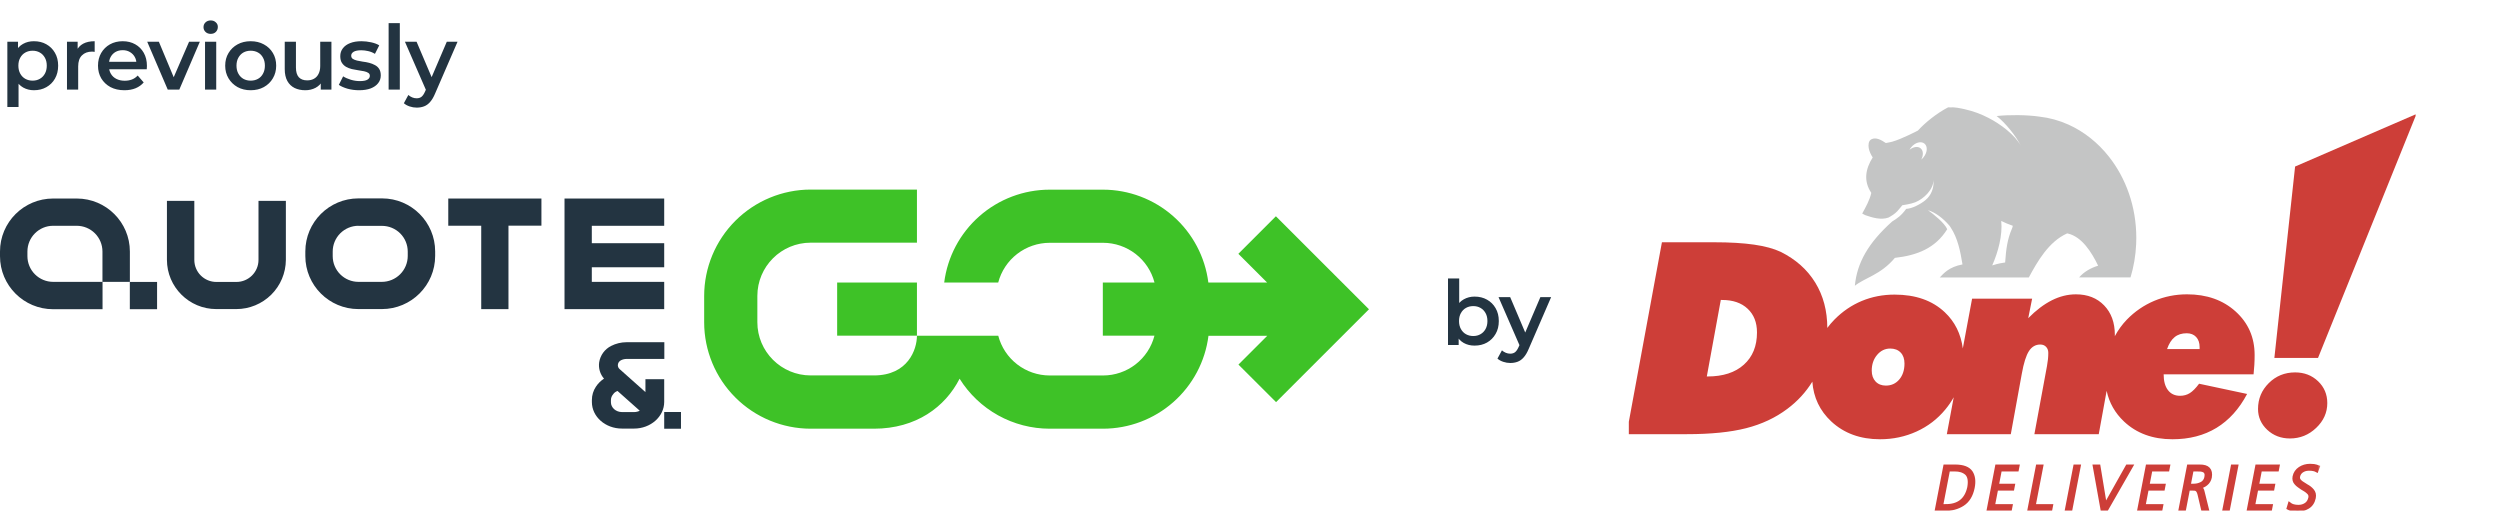
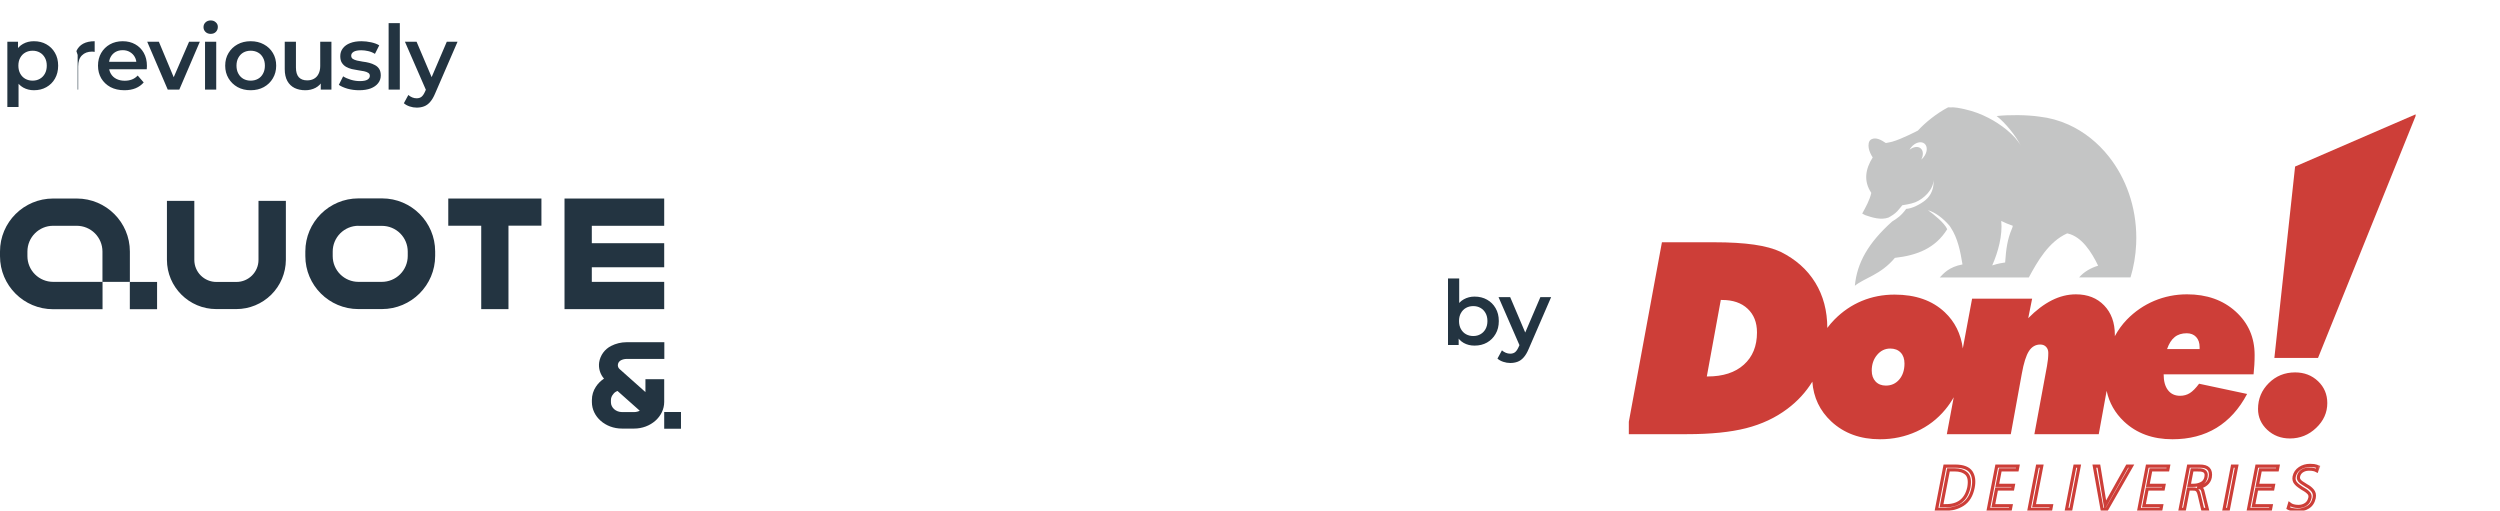
<svg xmlns="http://www.w3.org/2000/svg" width="279" height="57" viewBox="0 0 279 57" fill="none">
-   <path d="M3.78 10.07C3.347 10.07 2.95 9.97 2.59 9.77C2.237 9.57 1.953 9.27 1.74 8.87C1.533 8.463 1.43 7.95 1.43 7.33C1.43 6.703 1.53 6.19 1.73 5.79C1.937 5.39 2.217 5.093 2.57 4.9C2.923 4.7 3.327 4.6 3.78 4.6C4.307 4.6 4.77 4.713 5.17 4.94C5.577 5.167 5.897 5.483 6.13 5.89C6.37 6.297 6.49 6.777 6.49 7.33C6.49 7.883 6.37 8.367 6.13 8.78C5.897 9.187 5.577 9.503 5.17 9.73C4.77 9.957 4.307 10.07 3.78 10.07ZM0.82 11.94V4.66H2.01V5.92L1.97 7.34L2.07 8.76V11.94H0.82ZM3.64 9C3.94 9 4.207 8.933 4.44 8.8C4.68 8.667 4.87 8.473 5.01 8.22C5.15 7.967 5.22 7.67 5.22 7.33C5.22 6.983 5.15 6.687 5.01 6.44C4.87 6.187 4.68 5.993 4.44 5.86C4.207 5.727 3.94 5.66 3.64 5.66C3.34 5.66 3.07 5.727 2.83 5.86C2.59 5.993 2.4 6.187 2.26 6.44C2.12 6.687 2.05 6.983 2.05 7.33C2.05 7.67 2.12 7.967 2.26 8.22C2.4 8.473 2.59 8.667 2.83 8.8C3.07 8.933 3.34 9 3.64 9ZM7.475 10V4.66H8.665V6.13L8.525 5.7C8.685 5.34 8.935 5.067 9.275 4.88C9.622 4.693 10.052 4.6 10.566 4.6V5.79C10.512 5.777 10.462 5.77 10.415 5.77C10.369 5.763 10.322 5.76 10.275 5.76C9.802 5.76 9.425 5.9 9.145 6.18C8.865 6.453 8.725 6.863 8.725 7.41V10H7.475ZM13.887 10.07C13.294 10.07 12.774 9.953 12.327 9.72C11.887 9.48 11.544 9.153 11.297 8.74C11.057 8.327 10.937 7.857 10.937 7.33C10.937 6.797 11.054 6.327 11.287 5.92C11.527 5.507 11.854 5.183 12.267 4.95C12.687 4.717 13.164 4.6 13.697 4.6C14.217 4.6 14.68 4.713 15.087 4.94C15.494 5.167 15.814 5.487 16.047 5.9C16.28 6.313 16.397 6.8 16.397 7.36C16.397 7.413 16.394 7.473 16.387 7.54C16.387 7.607 16.384 7.67 16.377 7.73H11.927V6.9H15.717L15.227 7.16C15.234 6.853 15.17 6.583 15.037 6.35C14.904 6.117 14.72 5.933 14.487 5.8C14.26 5.667 13.997 5.6 13.697 5.6C13.39 5.6 13.12 5.667 12.887 5.8C12.66 5.933 12.48 6.12 12.347 6.36C12.22 6.593 12.157 6.87 12.157 7.19V7.39C12.157 7.71 12.23 7.993 12.377 8.24C12.524 8.487 12.73 8.677 12.997 8.81C13.264 8.943 13.57 9.01 13.917 9.01C14.217 9.01 14.487 8.963 14.727 8.87C14.967 8.777 15.18 8.63 15.367 8.43L16.037 9.2C15.797 9.48 15.494 9.697 15.127 9.85C14.767 9.997 14.354 10.07 13.887 10.07ZM18.72 10L16.43 4.66H17.73L19.7 9.37H19.06L21.1 4.66H22.3L20.01 10H18.72ZM22.881 10V4.66H24.131V10H22.881ZM23.511 3.78C23.278 3.78 23.085 3.707 22.931 3.56C22.785 3.413 22.711 3.237 22.711 3.03C22.711 2.817 22.785 2.64 22.931 2.5C23.085 2.353 23.278 2.28 23.511 2.28C23.745 2.28 23.935 2.35 24.081 2.49C24.235 2.623 24.311 2.793 24.311 3C24.311 3.22 24.238 3.407 24.091 3.56C23.945 3.707 23.751 3.78 23.511 3.78ZM27.972 10.07C27.425 10.07 26.939 9.953 26.512 9.72C26.085 9.48 25.749 9.153 25.502 8.74C25.255 8.327 25.132 7.857 25.132 7.33C25.132 6.797 25.255 6.327 25.502 5.92C25.749 5.507 26.085 5.183 26.512 4.95C26.939 4.717 27.425 4.6 27.972 4.6C28.525 4.6 29.015 4.717 29.442 4.95C29.875 5.183 30.212 5.503 30.452 5.91C30.699 6.317 30.822 6.79 30.822 7.33C30.822 7.857 30.699 8.327 30.452 8.74C30.212 9.153 29.875 9.48 29.442 9.72C29.015 9.953 28.525 10.07 27.972 10.07ZM27.972 9C28.279 9 28.552 8.933 28.792 8.8C29.032 8.667 29.219 8.473 29.352 8.22C29.492 7.967 29.562 7.67 29.562 7.33C29.562 6.983 29.492 6.687 29.352 6.44C29.219 6.187 29.032 5.993 28.792 5.86C28.552 5.727 28.282 5.66 27.982 5.66C27.675 5.66 27.402 5.727 27.162 5.86C26.929 5.993 26.742 6.187 26.602 6.44C26.462 6.687 26.392 6.983 26.392 7.33C26.392 7.67 26.462 7.967 26.602 8.22C26.742 8.473 26.929 8.667 27.162 8.8C27.402 8.933 27.672 9 27.972 9ZM34.077 10.07C33.624 10.07 33.224 9.987 32.877 9.82C32.531 9.647 32.261 9.387 32.067 9.04C31.874 8.687 31.777 8.243 31.777 7.71V4.66H33.027V7.54C33.027 8.02 33.134 8.38 33.347 8.62C33.567 8.853 33.877 8.97 34.277 8.97C34.571 8.97 34.824 8.91 35.037 8.79C35.257 8.67 35.427 8.49 35.547 8.25C35.674 8.01 35.737 7.713 35.737 7.36V4.66H36.987V10H35.797V8.56L36.007 9C35.827 9.347 35.564 9.613 35.217 9.8C34.871 9.98 34.491 10.07 34.077 10.07ZM40.074 10.07C39.627 10.07 39.197 10.013 38.784 9.9C38.377 9.78 38.054 9.637 37.814 9.47L38.294 8.52C38.534 8.673 38.821 8.8 39.154 8.9C39.487 9 39.821 9.05 40.154 9.05C40.547 9.05 40.831 8.997 41.004 8.89C41.184 8.783 41.274 8.64 41.274 8.46C41.274 8.313 41.214 8.203 41.094 8.13C40.974 8.05 40.817 7.99 40.624 7.95C40.431 7.91 40.214 7.873 39.974 7.84C39.741 7.807 39.504 7.763 39.264 7.71C39.031 7.65 38.817 7.567 38.624 7.46C38.431 7.347 38.274 7.197 38.154 7.01C38.034 6.823 37.974 6.577 37.974 6.27C37.974 5.93 38.071 5.637 38.264 5.39C38.457 5.137 38.727 4.943 39.074 4.81C39.427 4.67 39.844 4.6 40.324 4.6C40.684 4.6 41.047 4.64 41.414 4.72C41.781 4.8 42.084 4.913 42.324 5.06L41.844 6.01C41.591 5.857 41.334 5.753 41.074 5.7C40.821 5.64 40.567 5.61 40.314 5.61C39.934 5.61 39.651 5.667 39.464 5.78C39.284 5.893 39.194 6.037 39.194 6.21C39.194 6.37 39.254 6.49 39.374 6.57C39.494 6.65 39.651 6.713 39.844 6.76C40.037 6.807 40.251 6.847 40.484 6.88C40.724 6.907 40.961 6.95 41.194 7.01C41.427 7.07 41.641 7.153 41.834 7.26C42.034 7.36 42.194 7.503 42.314 7.69C42.434 7.877 42.494 8.12 42.494 8.42C42.494 8.753 42.394 9.043 42.194 9.29C42.001 9.537 41.724 9.73 41.364 9.87C41.004 10.003 40.574 10.07 40.074 10.07ZM43.37 10V2.58H44.62V10H43.37ZM46.501 12.01C46.241 12.01 45.981 11.967 45.721 11.88C45.461 11.793 45.244 11.673 45.071 11.52L45.571 10.6C45.698 10.713 45.841 10.803 46.001 10.87C46.161 10.937 46.324 10.97 46.491 10.97C46.718 10.97 46.901 10.913 47.041 10.8C47.181 10.687 47.311 10.497 47.431 10.23L47.741 9.53L47.841 9.38L49.861 4.66H51.061L48.561 10.43C48.394 10.83 48.208 11.147 48.001 11.38C47.801 11.613 47.574 11.777 47.321 11.87C47.074 11.963 46.801 12.01 46.501 12.01ZM47.601 10.19L45.191 4.66H46.491L48.451 9.27L47.601 10.19Z" fill="#233441" />
+   <path d="M3.78 10.07C3.347 10.07 2.95 9.97 2.59 9.77C2.237 9.57 1.953 9.27 1.74 8.87C1.533 8.463 1.43 7.95 1.43 7.33C1.43 6.703 1.53 6.19 1.73 5.79C1.937 5.39 2.217 5.093 2.57 4.9C2.923 4.7 3.327 4.6 3.78 4.6C4.307 4.6 4.77 4.713 5.17 4.94C5.577 5.167 5.897 5.483 6.13 5.89C6.37 6.297 6.49 6.777 6.49 7.33C6.49 7.883 6.37 8.367 6.13 8.78C5.897 9.187 5.577 9.503 5.17 9.73C4.77 9.957 4.307 10.07 3.78 10.07ZM0.82 11.94V4.66H2.01V5.92L1.97 7.34L2.07 8.76V11.94H0.82ZM3.64 9C3.94 9 4.207 8.933 4.44 8.8C4.68 8.667 4.87 8.473 5.01 8.22C5.15 7.967 5.22 7.67 5.22 7.33C5.22 6.983 5.15 6.687 5.01 6.44C4.87 6.187 4.68 5.993 4.44 5.86C4.207 5.727 3.94 5.66 3.64 5.66C3.34 5.66 3.07 5.727 2.83 5.86C2.59 5.993 2.4 6.187 2.26 6.44C2.12 6.687 2.05 6.983 2.05 7.33C2.05 7.67 2.12 7.967 2.26 8.22C2.4 8.473 2.59 8.667 2.83 8.8C3.07 8.933 3.34 9 3.64 9ZM7.475 10H8.665V6.13L8.525 5.7C8.685 5.34 8.935 5.067 9.275 4.88C9.622 4.693 10.052 4.6 10.566 4.6V5.79C10.512 5.777 10.462 5.77 10.415 5.77C10.369 5.763 10.322 5.76 10.275 5.76C9.802 5.76 9.425 5.9 9.145 6.18C8.865 6.453 8.725 6.863 8.725 7.41V10H7.475ZM13.887 10.07C13.294 10.07 12.774 9.953 12.327 9.72C11.887 9.48 11.544 9.153 11.297 8.74C11.057 8.327 10.937 7.857 10.937 7.33C10.937 6.797 11.054 6.327 11.287 5.92C11.527 5.507 11.854 5.183 12.267 4.95C12.687 4.717 13.164 4.6 13.697 4.6C14.217 4.6 14.68 4.713 15.087 4.94C15.494 5.167 15.814 5.487 16.047 5.9C16.28 6.313 16.397 6.8 16.397 7.36C16.397 7.413 16.394 7.473 16.387 7.54C16.387 7.607 16.384 7.67 16.377 7.73H11.927V6.9H15.717L15.227 7.16C15.234 6.853 15.17 6.583 15.037 6.35C14.904 6.117 14.72 5.933 14.487 5.8C14.26 5.667 13.997 5.6 13.697 5.6C13.39 5.6 13.12 5.667 12.887 5.8C12.66 5.933 12.48 6.12 12.347 6.36C12.22 6.593 12.157 6.87 12.157 7.19V7.39C12.157 7.71 12.23 7.993 12.377 8.24C12.524 8.487 12.73 8.677 12.997 8.81C13.264 8.943 13.57 9.01 13.917 9.01C14.217 9.01 14.487 8.963 14.727 8.87C14.967 8.777 15.18 8.63 15.367 8.43L16.037 9.2C15.797 9.48 15.494 9.697 15.127 9.85C14.767 9.997 14.354 10.07 13.887 10.07ZM18.72 10L16.43 4.66H17.73L19.7 9.37H19.06L21.1 4.66H22.3L20.01 10H18.72ZM22.881 10V4.66H24.131V10H22.881ZM23.511 3.78C23.278 3.78 23.085 3.707 22.931 3.56C22.785 3.413 22.711 3.237 22.711 3.03C22.711 2.817 22.785 2.64 22.931 2.5C23.085 2.353 23.278 2.28 23.511 2.28C23.745 2.28 23.935 2.35 24.081 2.49C24.235 2.623 24.311 2.793 24.311 3C24.311 3.22 24.238 3.407 24.091 3.56C23.945 3.707 23.751 3.78 23.511 3.78ZM27.972 10.07C27.425 10.07 26.939 9.953 26.512 9.72C26.085 9.48 25.749 9.153 25.502 8.74C25.255 8.327 25.132 7.857 25.132 7.33C25.132 6.797 25.255 6.327 25.502 5.92C25.749 5.507 26.085 5.183 26.512 4.95C26.939 4.717 27.425 4.6 27.972 4.6C28.525 4.6 29.015 4.717 29.442 4.95C29.875 5.183 30.212 5.503 30.452 5.91C30.699 6.317 30.822 6.79 30.822 7.33C30.822 7.857 30.699 8.327 30.452 8.74C30.212 9.153 29.875 9.48 29.442 9.72C29.015 9.953 28.525 10.07 27.972 10.07ZM27.972 9C28.279 9 28.552 8.933 28.792 8.8C29.032 8.667 29.219 8.473 29.352 8.22C29.492 7.967 29.562 7.67 29.562 7.33C29.562 6.983 29.492 6.687 29.352 6.44C29.219 6.187 29.032 5.993 28.792 5.86C28.552 5.727 28.282 5.66 27.982 5.66C27.675 5.66 27.402 5.727 27.162 5.86C26.929 5.993 26.742 6.187 26.602 6.44C26.462 6.687 26.392 6.983 26.392 7.33C26.392 7.67 26.462 7.967 26.602 8.22C26.742 8.473 26.929 8.667 27.162 8.8C27.402 8.933 27.672 9 27.972 9ZM34.077 10.07C33.624 10.07 33.224 9.987 32.877 9.82C32.531 9.647 32.261 9.387 32.067 9.04C31.874 8.687 31.777 8.243 31.777 7.71V4.66H33.027V7.54C33.027 8.02 33.134 8.38 33.347 8.62C33.567 8.853 33.877 8.97 34.277 8.97C34.571 8.97 34.824 8.91 35.037 8.79C35.257 8.67 35.427 8.49 35.547 8.25C35.674 8.01 35.737 7.713 35.737 7.36V4.66H36.987V10H35.797V8.56L36.007 9C35.827 9.347 35.564 9.613 35.217 9.8C34.871 9.98 34.491 10.07 34.077 10.07ZM40.074 10.07C39.627 10.07 39.197 10.013 38.784 9.9C38.377 9.78 38.054 9.637 37.814 9.47L38.294 8.52C38.534 8.673 38.821 8.8 39.154 8.9C39.487 9 39.821 9.05 40.154 9.05C40.547 9.05 40.831 8.997 41.004 8.89C41.184 8.783 41.274 8.64 41.274 8.46C41.274 8.313 41.214 8.203 41.094 8.13C40.974 8.05 40.817 7.99 40.624 7.95C40.431 7.91 40.214 7.873 39.974 7.84C39.741 7.807 39.504 7.763 39.264 7.71C39.031 7.65 38.817 7.567 38.624 7.46C38.431 7.347 38.274 7.197 38.154 7.01C38.034 6.823 37.974 6.577 37.974 6.27C37.974 5.93 38.071 5.637 38.264 5.39C38.457 5.137 38.727 4.943 39.074 4.81C39.427 4.67 39.844 4.6 40.324 4.6C40.684 4.6 41.047 4.64 41.414 4.72C41.781 4.8 42.084 4.913 42.324 5.06L41.844 6.01C41.591 5.857 41.334 5.753 41.074 5.7C40.821 5.64 40.567 5.61 40.314 5.61C39.934 5.61 39.651 5.667 39.464 5.78C39.284 5.893 39.194 6.037 39.194 6.21C39.194 6.37 39.254 6.49 39.374 6.57C39.494 6.65 39.651 6.713 39.844 6.76C40.037 6.807 40.251 6.847 40.484 6.88C40.724 6.907 40.961 6.95 41.194 7.01C41.427 7.07 41.641 7.153 41.834 7.26C42.034 7.36 42.194 7.503 42.314 7.69C42.434 7.877 42.494 8.12 42.494 8.42C42.494 8.753 42.394 9.043 42.194 9.29C42.001 9.537 41.724 9.73 41.364 9.87C41.004 10.003 40.574 10.07 40.074 10.07ZM43.37 10V2.58H44.62V10H43.37ZM46.501 12.01C46.241 12.01 45.981 11.967 45.721 11.88C45.461 11.793 45.244 11.673 45.071 11.52L45.571 10.6C45.698 10.713 45.841 10.803 46.001 10.87C46.161 10.937 46.324 10.97 46.491 10.97C46.718 10.97 46.901 10.913 47.041 10.8C47.181 10.687 47.311 10.497 47.431 10.23L47.741 9.53L47.841 9.38L49.861 4.66H51.061L48.561 10.43C48.394 10.83 48.208 11.147 48.001 11.38C47.801 11.613 47.574 11.777 47.321 11.87C47.074 11.963 46.801 12.01 46.501 12.01ZM47.601 10.19L45.191 4.66H46.491L48.451 9.27L47.601 10.19Z" fill="#233441" />
  <g clip-path="url(#clip0_31_8418)">
-     <path d="M142.391 24.136L138.201 28.326L141.406 31.527H134.852C134.489 28.667 133.095 26.037 130.931 24.13C128.766 22.223 125.98 21.169 123.094 21.166H117.134C114.247 21.17 111.46 22.224 109.295 24.132C107.13 26.04 105.735 28.671 105.372 31.532H111.4C111.733 30.263 112.477 29.14 113.516 28.338C114.555 27.535 115.83 27.099 117.143 27.096H123.109C124.421 27.099 125.695 27.535 126.733 28.338C127.77 29.14 128.512 30.263 128.843 31.532H123.075V37.462H128.838C128.51 38.733 127.769 39.858 126.731 40.662C125.693 41.466 124.417 41.903 123.104 41.903H117.139C115.826 41.9 114.552 41.464 113.515 40.661C112.477 39.859 111.735 38.735 111.405 37.467H102.331V31.532H93.426V37.462H102.331C102.331 38.995 101.332 41.898 97.528 41.898H90.472C87.19 41.898 84.521 39.236 84.521 35.958V33.026C84.521 29.748 87.185 27.082 90.472 27.082H102.331V21.156H90.472C87.32 21.159 84.298 22.411 82.069 24.637C79.84 26.864 78.587 29.883 78.585 33.031V35.972C78.588 39.12 79.842 42.138 82.071 44.364C84.299 46.589 87.321 47.84 90.472 47.843H97.528C102.244 47.843 105.492 45.408 107.09 42.264C108.154 43.97 109.635 45.378 111.394 46.354C113.153 47.33 115.131 47.842 117.143 47.843H123.109C125.996 47.837 128.782 46.782 130.946 44.873C133.11 42.964 134.504 40.333 134.866 37.472H141.43L138.211 40.688L142.41 44.878L152.777 34.516L142.391 24.136Z" fill="#3EC227" />
    <path d="M75.998 45.978H74.125V47.844H75.998V45.978ZM72.031 42.333V43.755L69.164 41.205C69 41.07 68.922 40.867 68.961 40.665C68.985 40.472 69.111 40.313 69.289 40.211C69.482 40.11 69.704 40.057 69.917 40.057H74.14V38.191H69.921C69.313 38.191 68.72 38.341 68.203 38.606C67.85 38.783 67.545 39.041 67.312 39.36C67.08 39.678 66.927 40.048 66.866 40.438C66.82 40.762 66.845 41.092 66.938 41.406C67.031 41.719 67.191 42.009 67.407 42.256C67.045 42.492 66.736 42.8 66.499 43.162C66.21 43.596 66.056 44.106 66.055 44.628V44.869C66.055 46.508 67.561 47.829 69.405 47.829H70.766C72.61 47.829 74.125 46.494 74.125 44.854V42.318H72.031V42.328V42.333ZM68.913 43.63L71.398 45.838C71.205 45.934 70.993 45.987 70.781 45.987H69.415C68.734 45.987 68.179 45.496 68.179 44.893V44.652C68.179 44.411 68.266 44.184 68.43 43.996C68.546 43.818 68.72 43.707 68.913 43.63ZM42.618 34.493H40.002C36.73 34.493 34.075 31.841 34.075 28.577V28.061C34.075 24.792 36.73 22.141 40.002 22.141H42.642C45.91 22.141 48.564 24.792 48.564 28.061V28.553C48.564 31.832 45.9 34.493 42.613 34.493H42.618ZM39.997 25.197C39.236 25.2 38.507 25.504 37.969 26.043C37.432 26.581 37.13 27.311 37.13 28.071V28.592C37.132 29.351 37.434 30.079 37.971 30.615C38.509 31.152 39.237 31.454 39.997 31.456H42.608C43.376 31.456 44.113 31.151 44.656 30.608C45.199 30.066 45.504 29.33 45.504 28.563V28.071C45.503 27.312 45.2 26.584 44.663 26.047C44.126 25.511 43.397 25.208 42.637 25.207H39.997V25.197ZM26.372 34.493H24.137C21.097 34.493 18.63 32.02 18.63 28.997V22.42H21.686V29.006C21.686 29.329 21.749 29.649 21.873 29.947C21.997 30.246 22.178 30.517 22.406 30.745C22.635 30.973 22.906 31.154 23.205 31.278C23.504 31.402 23.824 31.465 24.147 31.465H26.387C27.738 31.465 28.848 30.366 28.848 29.006V22.42H31.903V29.006C31.893 30.465 31.306 31.861 30.27 32.888C29.233 33.916 27.832 34.493 26.372 34.493ZM60.428 22.155H50.027V25.193H53.705V34.498H56.745V25.188H60.423V22.15L60.428 22.155ZM74.125 25.197V22.155H63V34.498H74.125V31.456H66.046V29.826H74.125V27.14H66.046V25.197H74.125ZM11.439 31.456H5.927C5.167 31.454 4.439 31.152 3.901 30.615C3.364 30.079 3.061 29.351 3.06 28.592V28.071C3.06 26.48 4.349 25.197 5.927 25.197H8.567C9.327 25.199 10.056 25.501 10.593 26.038C11.13 26.575 11.433 27.302 11.434 28.061V31.456H14.494V28.071C14.494 24.802 11.839 22.155 8.567 22.155H5.927C2.655 22.155 0 24.807 0 28.071V28.592C0 31.856 2.655 34.508 5.922 34.508H11.444V31.456H11.439ZM17.53 31.465H14.489V34.503H17.53V31.465Z" fill="#233441" />
  </g>
  <path d="M164.557 38.57C164.104 38.57 163.701 38.47 163.347 38.27C162.994 38.07 162.714 37.77 162.507 37.37C162.307 36.963 162.207 36.45 162.207 35.83C162.207 35.203 162.311 34.69 162.517 34.29C162.731 33.89 163.014 33.593 163.367 33.4C163.727 33.2 164.124 33.1 164.557 33.1C165.084 33.1 165.547 33.213 165.947 33.44C166.354 33.667 166.674 33.983 166.907 34.39C167.147 34.797 167.267 35.277 167.267 35.83C167.267 36.383 167.147 36.863 166.907 37.27C166.674 37.677 166.354 37.997 165.947 38.23C165.547 38.457 165.084 38.57 164.557 38.57ZM161.597 38.5V31.08H162.847V34.4L162.747 35.82L162.787 37.24V38.5H161.597ZM164.417 37.5C164.717 37.5 164.984 37.433 165.217 37.3C165.457 37.167 165.647 36.973 165.787 36.72C165.927 36.467 165.997 36.17 165.997 35.83C165.997 35.483 165.927 35.187 165.787 34.94C165.647 34.687 165.457 34.493 165.217 34.36C164.984 34.227 164.717 34.16 164.417 34.16C164.117 34.16 163.847 34.227 163.607 34.36C163.367 34.493 163.177 34.687 163.037 34.94C162.897 35.187 162.827 35.483 162.827 35.83C162.827 36.17 162.897 36.467 163.037 36.72C163.177 36.973 163.367 37.167 163.607 37.3C163.847 37.433 164.117 37.5 164.417 37.5ZM168.546 40.51C168.286 40.51 168.026 40.467 167.766 40.38C167.506 40.293 167.29 40.173 167.116 40.02L167.616 39.1C167.743 39.213 167.886 39.303 168.046 39.37C168.206 39.437 168.37 39.47 168.536 39.47C168.763 39.47 168.946 39.413 169.086 39.3C169.226 39.187 169.356 38.997 169.476 38.73L169.786 38.03L169.886 37.88L171.906 33.16H173.106L170.606 38.93C170.44 39.33 170.253 39.647 170.046 39.88C169.846 40.113 169.62 40.277 169.366 40.37C169.12 40.463 168.846 40.51 168.546 40.51ZM169.646 38.69L167.236 33.16H168.536L170.496 37.77L169.646 38.69Z" fill="#233441" />
  <g clip-path="url(#clip1_31_8418)">
    <mask id="path-5-outside-1_31_8418" maskUnits="userSpaceOnUse" x="215.115" y="50.939" width="44" height="7" fill="black">
      <rect fill="white" x="215.115" y="50.939" width="44" height="7" />
-       <path d="M255.505 56.236C255.74 56.424 256.077 56.52 256.515 56.52C256.825 56.52 257.099 56.439 257.336 56.277C257.572 56.116 257.723 55.867 257.794 55.53C257.834 55.294 257.757 55.097 257.561 54.935C257.476 54.852 257.374 54.774 257.254 54.698C257.135 54.625 257.013 54.551 256.888 54.478C256.765 54.399 256.648 54.316 256.535 54.229C256.417 54.146 256.316 54.053 256.229 53.952C256.04 53.753 255.973 53.503 256.027 53.197C256.107 52.805 256.318 52.496 256.656 52.27C256.985 52.053 257.366 51.942 257.801 51.939C257.925 51.939 258.071 51.947 258.238 51.965C258.403 51.994 258.564 52.038 258.718 52.097L258.558 52.532C258.346 52.414 258.065 52.353 257.713 52.353C257.589 52.353 257.465 52.364 257.34 52.388C257.214 52.415 257.092 52.464 256.973 52.532C256.864 52.593 256.767 52.676 256.682 52.782C256.596 52.893 256.539 53.027 256.508 53.184C256.486 53.3 256.497 53.406 256.542 53.503C256.589 53.6 256.656 53.685 256.743 53.758C256.834 53.837 256.939 53.911 257.06 53.98C257.175 54.053 257.294 54.129 257.417 54.208C257.681 54.346 257.901 54.522 258.077 54.733C258.164 54.836 258.226 54.956 258.263 55.094C258.297 55.232 258.297 55.392 258.262 55.571C258.159 56.051 257.925 56.4 257.555 56.616C257.191 56.829 256.811 56.935 256.413 56.935C255.945 56.924 255.594 56.851 255.363 56.714L255.505 56.236ZM251.862 52.02H254.229L254.149 52.436H252.259L251.927 54.16H253.719L253.64 54.575H251.847L251.488 56.437H253.461L253.381 56.853H250.93L251.862 52.02ZM249.136 52.02H249.614L248.681 56.852H248.205L249.136 52.02ZM244.303 54.16H244.808C245.108 54.163 245.392 54.099 245.662 53.965C245.938 53.831 246.112 53.6 246.184 53.273C246.223 53.074 246.22 52.918 246.178 52.803C246.135 52.687 246.064 52.604 245.963 52.553C245.862 52.498 245.741 52.463 245.595 52.449C245.449 52.44 245.294 52.436 245.127 52.436H244.636L244.303 54.16ZM244.238 52.02H245.484C246.41 52.006 246.803 52.424 246.662 53.273C246.596 53.587 246.444 53.838 246.205 54.028C245.964 54.222 245.686 54.342 245.374 54.387L245.371 54.401C245.55 54.424 245.673 54.483 245.736 54.58C245.774 54.627 245.802 54.685 245.821 54.753C245.845 54.823 245.864 54.899 245.881 54.982L246.343 56.851H245.818L245.434 55.217C245.363 54.917 245.264 54.73 245.141 54.656C245.08 54.615 245.007 54.59 244.92 54.58C244.834 54.576 244.733 54.573 244.617 54.573H244.222L243.783 56.851H243.305L244.238 52.02ZM239.638 52.02H242.005L241.925 52.436H240.036L239.703 54.16H241.496L241.416 54.575H239.622L239.264 56.437H241.236L241.156 56.853H238.705L239.638 52.02ZM235.108 56.852H234.595L233.728 52.02H234.233L234.95 56.374L237.397 52.02H237.875L235.108 56.852ZM231.558 52.02H232.034L231.103 56.852H230.625L231.558 52.02ZM227.378 52.02H227.856L227.003 56.436H228.941L228.861 56.852H226.447L227.378 52.02ZM222.833 52.02H225.199L225.119 52.436H223.229L222.897 54.16H224.691L224.611 54.575H222.817L222.458 56.437H224.431L224.351 56.853H221.9L222.833 52.02ZM216.674 56.436H217.068C218.534 56.469 219.419 55.79 219.724 54.401C219.855 53.673 219.765 53.157 219.454 52.858C219.136 52.572 218.699 52.431 218.144 52.436H217.445L216.674 56.436ZM217.048 52.02H218.246C219.101 52.03 219.68 52.253 219.978 52.692C220.266 53.13 220.34 53.709 220.196 54.429C220.021 55.292 219.64 55.913 219.055 56.292C218.475 56.666 217.777 56.852 216.961 56.852H216.115L217.048 52.02Z" />
    </mask>
-     <path d="M255.505 56.236C255.74 56.424 256.077 56.52 256.515 56.52C256.825 56.52 257.099 56.439 257.336 56.277C257.572 56.116 257.723 55.867 257.794 55.53C257.834 55.294 257.757 55.097 257.561 54.935C257.476 54.852 257.374 54.774 257.254 54.698C257.135 54.625 257.013 54.551 256.888 54.478C256.765 54.399 256.648 54.316 256.535 54.229C256.417 54.146 256.316 54.053 256.229 53.952C256.04 53.753 255.973 53.503 256.027 53.197C256.107 52.805 256.318 52.496 256.656 52.27C256.985 52.053 257.366 51.942 257.801 51.939C257.925 51.939 258.071 51.947 258.238 51.965C258.403 51.994 258.564 52.038 258.718 52.097L258.558 52.532C258.346 52.414 258.065 52.353 257.713 52.353C257.589 52.353 257.465 52.364 257.34 52.388C257.214 52.415 257.092 52.464 256.973 52.532C256.864 52.593 256.767 52.676 256.682 52.782C256.596 52.893 256.539 53.027 256.508 53.184C256.486 53.3 256.497 53.406 256.542 53.503C256.589 53.6 256.656 53.685 256.743 53.758C256.834 53.837 256.939 53.911 257.06 53.98C257.175 54.053 257.294 54.129 257.417 54.208C257.681 54.346 257.901 54.522 258.077 54.733C258.164 54.836 258.226 54.956 258.263 55.094C258.297 55.232 258.297 55.392 258.262 55.571C258.159 56.051 257.925 56.4 257.555 56.616C257.191 56.829 256.811 56.935 256.413 56.935C255.945 56.924 255.594 56.851 255.363 56.714L255.505 56.236ZM251.862 52.02H254.229L254.149 52.436H252.259L251.927 54.16H253.719L253.64 54.575H251.847L251.488 56.437H253.461L253.381 56.853H250.93L251.862 52.02ZM249.136 52.02H249.614L248.681 56.852H248.205L249.136 52.02ZM244.303 54.16H244.808C245.108 54.163 245.392 54.099 245.662 53.965C245.938 53.831 246.112 53.6 246.184 53.273C246.223 53.074 246.22 52.918 246.178 52.803C246.135 52.687 246.064 52.604 245.963 52.553C245.862 52.498 245.741 52.463 245.595 52.449C245.449 52.44 245.294 52.436 245.127 52.436H244.636L244.303 54.16ZM244.238 52.02H245.484C246.41 52.006 246.803 52.424 246.662 53.273C246.596 53.587 246.444 53.838 246.205 54.028C245.964 54.222 245.686 54.342 245.374 54.387L245.371 54.401C245.55 54.424 245.673 54.483 245.736 54.58C245.774 54.627 245.802 54.685 245.821 54.753C245.845 54.823 245.864 54.899 245.881 54.982L246.343 56.851H245.818L245.434 55.217C245.363 54.917 245.264 54.73 245.141 54.656C245.08 54.615 245.007 54.59 244.92 54.58C244.834 54.576 244.733 54.573 244.617 54.573H244.222L243.783 56.851H243.305L244.238 52.02ZM239.638 52.02H242.005L241.925 52.436H240.036L239.703 54.16H241.496L241.416 54.575H239.622L239.264 56.437H241.236L241.156 56.853H238.705L239.638 52.02ZM235.108 56.852H234.595L233.728 52.02H234.233L234.95 56.374L237.397 52.02H237.875L235.108 56.852ZM231.558 52.02H232.034L231.103 56.852H230.625L231.558 52.02ZM227.378 52.02H227.856L227.003 56.436H228.941L228.861 56.852H226.447L227.378 52.02ZM222.833 52.02H225.199L225.119 52.436H223.229L222.897 54.16H224.691L224.611 54.575H222.817L222.458 56.437H224.431L224.351 56.853H221.9L222.833 52.02ZM216.674 56.436H217.068C218.534 56.469 219.419 55.79 219.724 54.401C219.855 53.673 219.765 53.157 219.454 52.858C219.136 52.572 218.699 52.431 218.144 52.436H217.445L216.674 56.436ZM217.048 52.02H218.246C219.101 52.03 219.68 52.253 219.978 52.692C220.266 53.13 220.34 53.709 220.196 54.429C220.021 55.292 219.64 55.913 219.055 56.292C218.475 56.666 217.777 56.852 216.961 56.852H216.115L217.048 52.02Z" fill="#CD3E38" />
    <path d="M255.505 56.236C255.74 56.424 256.077 56.52 256.515 56.52C256.825 56.52 257.099 56.439 257.336 56.277C257.572 56.116 257.723 55.867 257.794 55.53C257.834 55.294 257.757 55.097 257.561 54.935C257.476 54.852 257.374 54.774 257.254 54.698C257.135 54.625 257.013 54.551 256.888 54.478C256.765 54.399 256.648 54.316 256.535 54.229C256.417 54.146 256.316 54.053 256.229 53.952C256.04 53.753 255.973 53.503 256.027 53.197C256.107 52.805 256.318 52.496 256.656 52.27C256.985 52.053 257.366 51.942 257.801 51.939C257.925 51.939 258.071 51.947 258.238 51.965C258.403 51.994 258.564 52.038 258.718 52.097L258.558 52.532C258.346 52.414 258.065 52.353 257.713 52.353C257.589 52.353 257.465 52.364 257.34 52.388C257.214 52.415 257.092 52.464 256.973 52.532C256.864 52.593 256.767 52.676 256.682 52.782C256.596 52.893 256.539 53.027 256.508 53.184C256.486 53.3 256.497 53.406 256.542 53.503C256.589 53.6 256.656 53.685 256.743 53.758C256.834 53.837 256.939 53.911 257.06 53.98C257.175 54.053 257.294 54.129 257.417 54.208C257.681 54.346 257.901 54.522 258.077 54.733C258.164 54.836 258.226 54.956 258.263 55.094C258.297 55.232 258.297 55.392 258.262 55.571C258.159 56.051 257.925 56.4 257.555 56.616C257.191 56.829 256.811 56.935 256.413 56.935C255.945 56.924 255.594 56.851 255.363 56.714L255.505 56.236ZM251.862 52.02H254.229L254.149 52.436H252.259L251.927 54.16H253.719L253.64 54.575H251.847L251.488 56.437H253.461L253.381 56.853H250.93L251.862 52.02ZM249.136 52.02H249.614L248.681 56.852H248.205L249.136 52.02ZM244.303 54.16H244.808C245.108 54.163 245.392 54.099 245.662 53.965C245.938 53.831 246.112 53.6 246.184 53.273C246.223 53.074 246.22 52.918 246.178 52.803C246.135 52.687 246.064 52.604 245.963 52.553C245.862 52.498 245.741 52.463 245.595 52.449C245.449 52.44 245.294 52.436 245.127 52.436H244.636L244.303 54.16ZM244.238 52.02H245.484C246.41 52.006 246.803 52.424 246.662 53.273C246.596 53.587 246.444 53.838 246.205 54.028C245.964 54.222 245.686 54.342 245.374 54.387L245.371 54.401C245.55 54.424 245.673 54.483 245.736 54.58C245.774 54.627 245.802 54.685 245.821 54.753C245.845 54.823 245.864 54.899 245.881 54.982L246.343 56.851H245.818L245.434 55.217C245.363 54.917 245.264 54.73 245.141 54.656C245.08 54.615 245.007 54.59 244.92 54.58C244.834 54.576 244.733 54.573 244.617 54.573H244.222L243.783 56.851H243.305L244.238 52.02ZM239.638 52.02H242.005L241.925 52.436H240.036L239.703 54.16H241.496L241.416 54.575H239.622L239.264 56.437H241.236L241.156 56.853H238.705L239.638 52.02ZM235.108 56.852H234.595L233.728 52.02H234.233L234.95 56.374L237.397 52.02H237.875L235.108 56.852ZM231.558 52.02H232.034L231.103 56.852H230.625L231.558 52.02ZM227.378 52.02H227.856L227.003 56.436H228.941L228.861 56.852H226.447L227.378 52.02ZM222.833 52.02H225.199L225.119 52.436H223.229L222.897 54.16H224.691L224.611 54.575H222.817L222.458 56.437H224.431L224.351 56.853H221.9L222.833 52.02ZM216.674 56.436H217.068C218.534 56.469 219.419 55.79 219.724 54.401C219.855 53.673 219.765 53.157 219.454 52.858C219.136 52.572 218.699 52.431 218.144 52.436H217.445L216.674 56.436ZM217.048 52.02H218.246C219.101 52.03 219.68 52.253 219.978 52.692C220.266 53.13 220.34 53.709 220.196 54.429C220.021 55.292 219.64 55.913 219.055 56.292C218.475 56.666 217.777 56.852 216.961 56.852H216.115L217.048 52.02Z" stroke="#CD3E38" stroke-width="0.357" mask="url(#path-5-outside-1_31_8418)" />
    <path d="M210.947 38.898C210.373 38.898 209.883 39.133 209.484 39.607C209.085 40.081 208.886 40.665 208.886 41.359C208.886 41.868 209.031 42.274 209.315 42.577C209.604 42.883 209.989 43.032 210.463 43.032C211.077 43.032 211.576 42.802 211.961 42.349C212.345 41.894 212.54 41.3 212.54 40.571C212.54 40.052 212.401 39.642 212.116 39.348C211.835 39.049 211.441 38.898 210.947 38.898ZM251.498 41.774H241.463C241.463 42.532 241.623 43.121 241.947 43.542C242.268 43.96 242.716 44.17 243.295 44.17C243.705 44.17 244.07 44.069 244.384 43.87C244.703 43.67 245.048 43.322 245.418 42.823L250.778 43.965C249.891 45.642 248.753 46.901 247.36 47.749C245.967 48.597 244.329 49.021 242.448 49.021C240.246 49.021 238.444 48.363 237.041 47.041C236.034 46.09 235.387 44.95 235.101 43.617L234.221 48.454H227.037L228.444 40.846C228.489 40.585 228.529 40.331 228.554 40.086C228.58 39.843 228.589 39.602 228.589 39.373C228.589 39.098 228.505 38.874 228.339 38.704C228.175 38.533 227.961 38.449 227.696 38.449C227.171 38.449 226.747 38.693 226.432 39.178C226.112 39.668 225.848 40.511 225.633 41.709L224.406 48.453H217.267L218.035 44.335C217.769 44.813 217.456 45.269 217.097 45.702C216.218 46.766 215.15 47.583 213.886 48.158C212.624 48.732 211.266 49.021 209.813 49.021C207.607 49.021 205.794 48.357 204.372 47.036C203.092 45.84 202.386 44.36 202.257 42.592C201.529 43.77 200.602 44.782 199.469 45.627C198.141 46.626 196.608 47.344 194.861 47.788C193.114 48.233 190.916 48.453 188.267 48.453H181.522L185.471 27.037H191.267C193.059 27.037 194.557 27.127 195.759 27.302C196.963 27.476 197.952 27.746 198.721 28.105C200.408 28.944 201.696 30.092 202.589 31.549C203.479 33.002 203.924 34.688 203.927 36.597C204.168 36.271 204.431 35.962 204.721 35.668C205.62 34.755 206.638 34.061 207.777 33.586C208.92 33.111 210.137 32.878 211.435 32.878C213.776 32.878 215.643 33.531 217.036 34.844C218.162 35.905 218.833 37.252 219.05 38.886L220.086 33.328H226.786L226.351 35.508C227.224 34.62 228.108 33.956 228.988 33.511C229.872 33.068 230.764 32.848 231.673 32.848C232.982 32.848 234.03 33.261 234.823 34.086C235.617 34.909 236.017 36.003 236.017 37.364C236.017 37.415 236.017 37.467 236.015 37.519C236.38 36.837 236.828 36.22 237.359 35.668C238.239 34.764 239.257 34.065 240.409 33.576C241.563 33.092 242.785 32.847 244.073 32.847C246.275 32.847 248.083 33.486 249.495 34.763C250.908 36.041 251.616 37.659 251.616 39.622C251.616 39.991 251.607 40.355 251.586 40.704C251.568 41.054 251.538 41.415 251.498 41.774ZM241.843 38.959H245.477V38.739C245.477 38.265 245.347 37.885 245.088 37.606C244.828 37.331 244.478 37.192 244.039 37.192C243.495 37.192 243.045 37.331 242.697 37.616C242.341 37.896 242.057 38.345 241.843 38.959ZM253.819 39.948L256.133 18.585L269.673 12.721L258.69 39.948H253.819ZM255.558 48.933C254.56 48.933 253.718 48.611 253.027 47.971C252.341 47.327 251.996 46.553 251.996 45.642C251.996 44.51 252.397 43.549 253.198 42.753C253.998 41.957 254.978 41.56 256.137 41.56C257.154 41.56 258.005 41.888 258.696 42.545C259.381 43.199 259.726 44.013 259.726 44.984C259.726 46.042 259.312 46.967 258.484 47.754C257.657 48.541 256.681 48.933 255.558 48.933ZM190.48 42.014H190.564C192.291 42.014 193.643 41.574 194.618 40.695C195.591 39.821 196.08 38.624 196.08 37.1C196.08 35.983 195.73 35.1 195.031 34.45C194.338 33.8 193.389 33.476 192.186 33.476H192.041L190.48 42.014Z" fill="#CD3E38" />
    <path fill-rule="evenodd" clip-rule="evenodd" d="M235.357 17.484C234.126 15.925 232.581 14.69 230.837 13.905C229.818 13.446 228.73 13.142 227.596 13.015C226.204 12.811 224.178 12.798 222.824 12.95C223.759 13.664 224.995 15.173 225.532 16.281C224.863 15.038 223.226 13.828 221.944 13.173C221.941 13.172 221.939 13.169 221.936 13.168C221.08 12.723 220.201 12.402 219.33 12.207C219.323 12.204 219.316 12.202 219.308 12.199C219.035 12.139 218.74 12.071 218.439 12.027C218.337 12.013 218.236 12.001 218.136 11.993C217.993 11.971 217.857 11.971 217.728 11.988C217.622 11.982 217.516 11.978 217.412 11.977C216.17 12.623 214.887 13.643 214.04 14.57C214.04 14.57 212.257 15.509 211.176 15.812C211.096 15.831 211.016 15.851 210.936 15.869C210.777 15.905 210.618 15.936 210.459 15.963C209.96 15.627 209.37 15.285 208.852 15.542C208.503 15.714 208.497 16.203 208.549 16.525C208.61 16.886 208.785 17.248 208.994 17.57C208.184 18.851 207.946 20.2 208.837 21.525C208.677 22.291 208.203 23.144 207.822 23.833L208.165 24.012C208.966 24.292 209.908 24.575 210.747 24.284C211.108 24.089 211.459 23.869 211.744 23.567C211.914 23.385 212.295 22.907 212.295 22.907C212.295 22.907 213.27 22.77 213.748 22.572C214.728 22.168 215.756 21.165 215.791 20.075C215.827 20.968 215.571 21.759 214.865 22.347C214.369 22.759 213.393 23.289 212.732 23.309C212.732 23.309 212.379 23.811 211.986 24.14C211.727 24.358 211.457 24.547 211.166 24.717C208.5 27.105 207.242 29.325 207.002 31.893C208.054 31.023 209.889 30.675 211.468 28.779C213.985 28.494 215.996 27.688 217.309 25.58C217.026 24.899 215.789 23.902 215.157 23.456C215.986 23.7 216.859 24.366 217.55 25.173C217.551 25.173 217.551 25.173 217.551 25.173C217.573 25.177 217.562 25.174 217.552 25.173C217.56 25.184 217.566 25.195 217.574 25.206C217.615 25.262 217.654 25.319 217.691 25.377C218.486 26.576 218.78 28.063 219.014 29.51C219.013 29.51 219.012 29.51 219.011 29.51C217.476 29.796 216.886 30.546 216.48 30.962H226.418C227.371 29.19 228.635 26.964 230.694 26.047C230.72 26.057 230.748 26.055 230.779 26.062C232.339 26.428 233.424 28.143 234.152 29.652C233.33 29.89 232.528 30.37 232.034 30.955L237.766 30.961C238.121 29.785 238.339 28.537 238.396 27.241C238.406 27.013 238.411 26.782 238.411 26.549C238.412 23.067 237.256 19.89 235.357 17.484ZM214.658 17.561C214.581 17.653 214.499 17.735 214.412 17.805C214.668 17.327 214.653 16.809 214.34 16.551C214.027 16.294 213.516 16.378 213.096 16.722C213.149 16.622 213.212 16.526 213.289 16.434C213.729 15.897 214.394 15.716 214.772 16.027C215.15 16.338 215.1 17.024 214.658 17.561ZM224.598 25.341L224.524 25.537C224.021 26.718 223.88 27.787 223.774 29.292C223.489 29.338 223.066 29.382 222.331 29.62C222.99 28.133 223.499 26.265 223.338 24.656C223.749 24.855 224.08 25.01 224.626 25.196L224.598 25.341Z" fill="#C4C5C5" />
  </g>
  <defs>
    <clipPath id="clip0_31_8418">
      <rect width="152.777" height="26.687" fill="white" transform="translate(0 21.156)" />
    </clipPath>
    <clipPath id="clip1_31_8418">
      <rect width="87.805" height="45" fill="white" transform="translate(181.777 12)" />
    </clipPath>
  </defs>
</svg>